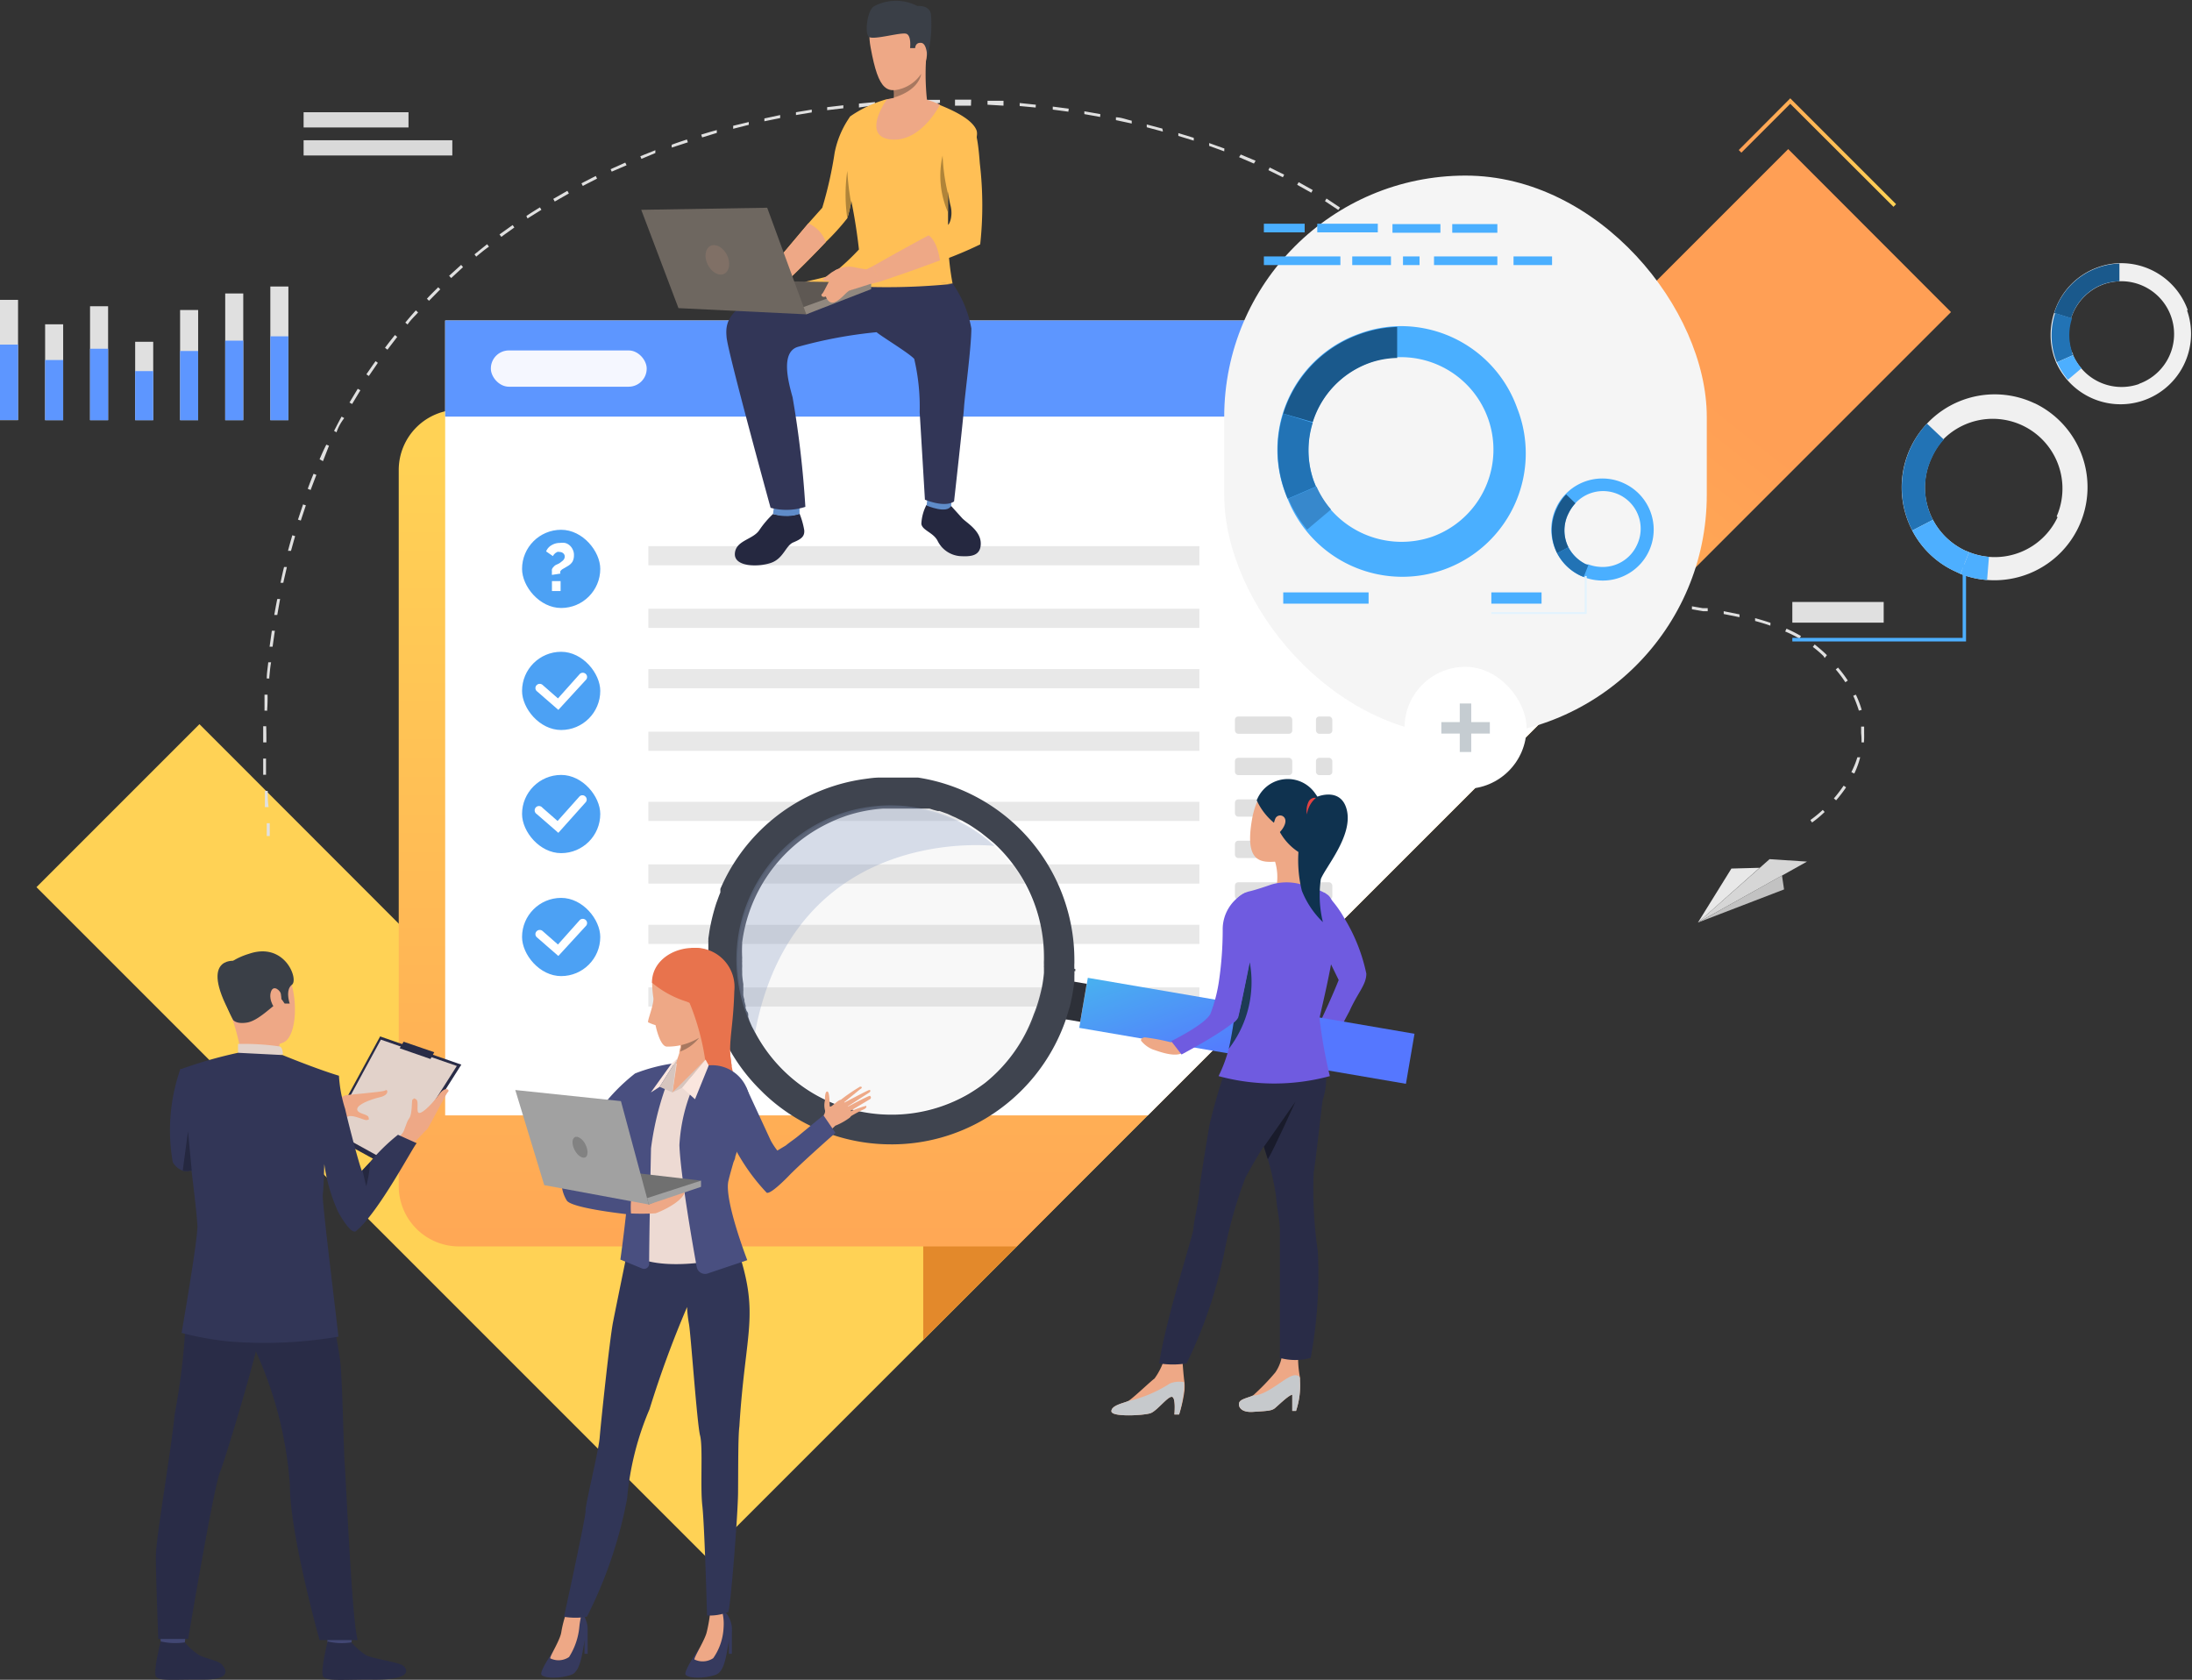
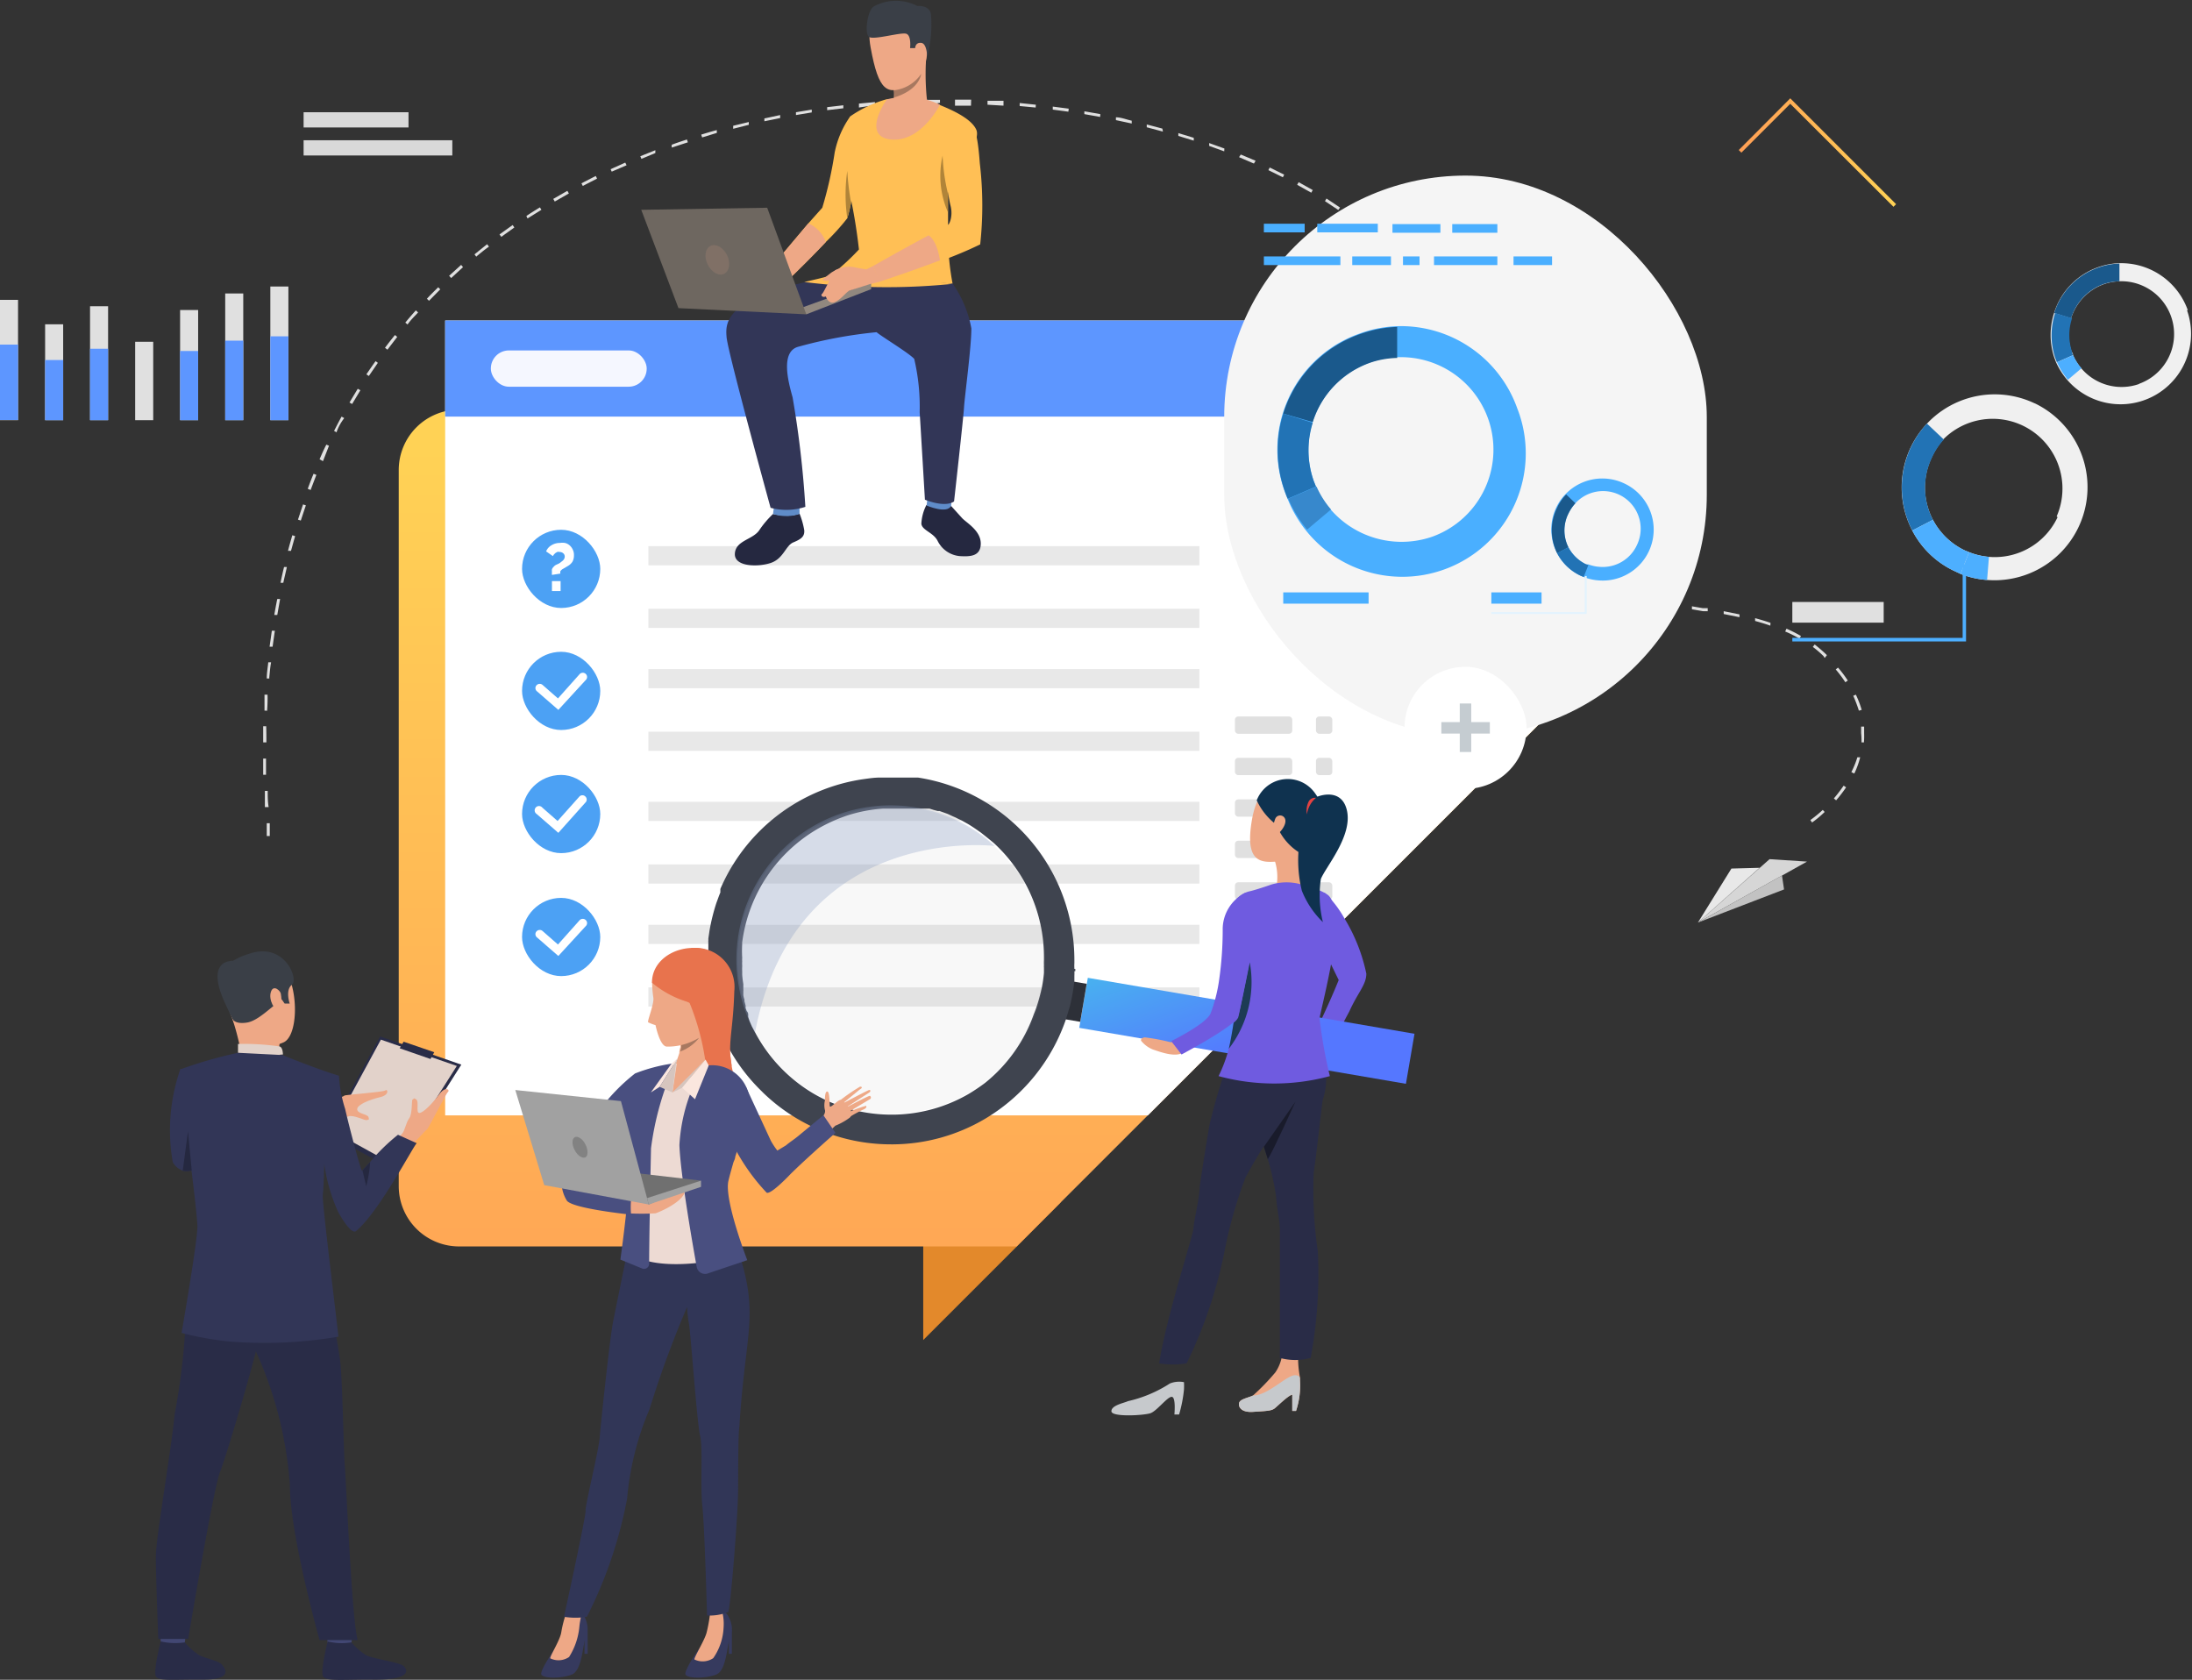
<svg xmlns="http://www.w3.org/2000/svg" xmlns:xlink="http://www.w3.org/1999/xlink" viewBox="0 0 116.6 89.35">
  <rect x="0" y="0" width="116.6" height="89.35" fill="#333333" stroke="none" />
  <defs>
    <style>.a{isolation:isolate;}.b{fill:url(#a);}.c{fill:#e3892b;}.d{fill:url(#b);}.e{fill:#fff;}.f{fill:#5d96ff;}.g{fill:#f5f7ff;}.h{fill:#323657;}.i{fill:#d6d6d6;}.j{fill:#e8e8e8;}.k{fill:#c2c2c2;}.l{fill:#e0e0e0;}.m{fill:#f0f0f0;}.n{fill:#2273b5;}.o{fill:#4dafff;}.p{fill:#d9d9d9;}.q{fill:#1a598c;}.r{fill:#4ca1f4;}.s{fill:#252840;}.t{fill:#ffbf55;}.u{fill:#eea886;}.v{fill:#5f8cc9;}.w{fill:#3a3f47;}.x{fill:#a77860;}.y{fill:#b08439;}.z{fill:#5e5853;}.aa{fill:#91887f;}.ab{fill:#6e6760;}.ac{fill:#807066;}.ad{fill:#6f5be0;}.ae{fill:url(#c);}.af{fill:#2d3038;}.ag{fill:#292c47;}.ah{fill:#191b2b;}.ai{fill:#c6c9cc;}.aj{fill:#0f324f;}.ak{fill:#e54242;}.al{fill:#1d3b54;}.am{fill:#3f444f;}.an{fill:#b8b8b8;opacity:0.1;}.ao{fill:#869ac2;opacity:0.3;}.ap{fill:#e2d2ca;}.aq{fill:#424773;}.ar{fill:#eea987;}.as{fill:#e8734d;}.at{fill:#363a5e;}.au{fill:#313657;}.av{fill:#eddad3;}.aw{fill:#cfbeb8;}.ax{fill:#494f80;}.ay{fill:#707070;}.az{fill:#a1a1a1;}.ba{fill:#fae6de;}.bb{fill:#d6c5be;}.bc{fill:#828282;}.bd{mix-blend-mode:hard-light;}.be{fill:#f5f5f5;}.bf{fill:#4aafff;}.bg{fill:#3788cc;}.bh{fill:#e2f3fe;}.bi{fill:#c5ccd1;}.bj{fill:url(#d);}</style>
    <linearGradient id="a" x1="72.9" y1="6.66" x2="39.81" y2="48.34" gradientUnits="userSpaceOnUse">
      <stop offset="0" stop-color="#ff9f55" />
      <stop offset="1" stop-color="#ffd255" />
    </linearGradient>
    <linearGradient id="b" x1="52.76" y1="74.87" x2="52.76" y2="23.79" xlink:href="#a" />
    <linearGradient id="c" x1="63.01" y1="45.75" x2="66.69" y2="55.83" gradientTransform="translate(-8.31 11.99) rotate(-9.72)" gradientUnits="userSpaceOnUse">
      <stop offset="0" stop-color="#40d5e6" />
      <stop offset="1" stop-color="#57f" />
    </linearGradient>
    <linearGradient id="d" x1="92.49" y1="8.12" x2="100.86" y2="8.12" xlink:href="#a" />
  </defs>
  <g class="a">
-     <polygon class="b" points="103.78 16.6 56.41 63.97 54.09 66.3 49.11 71.28 37.57 82.82 1.94 47.19 10.61 38.52 21.21 49.13 31.41 59.33 37.57 65.48 43.73 59.33 81.26 21.79 95.12 7.93 103.78 16.6" />
    <polygon class="c" points="56.41 55.61 56.41 63.97 54.09 66.3 49.11 71.28 49.11 55.61 56.41 55.61" />
    <path class="d" d="M84.31,25V36.08L54.08,66.3H24.42a3.21,3.21,0,0,1-3.21-3.21V25a3.21,3.21,0,0,1,3.21-3.21H81.26A3.21,3.21,0,0,1,84.31,25Z" />
    <polygon class="e" points="81.84 17.05 81.84 38.55 61.06 59.33 23.68 59.33 23.68 17.05 81.84 17.05" />
    <rect class="f" x="23.68" y="17.05" width="58.16" height="5.11" transform="translate(105.52 39.21) rotate(180)" />
    <rect class="g" x="26.11" y="18.64" width="8.29" height="1.93" rx="0.96" />
    <path class="h" d="M84.36,62.3Z" />
    <polygon class="i" points="90.32 49.07 96.12 45.83 94.13 45.7 90.32 49.07" />
    <polygon class="j" points="90.32 49.07 92.1 46.2 93.6 46.16 90.32 49.07" />
    <polygon class="k" points="94.79 46.57 94.9 47.31 90.32 49.07 94.79 46.57" />
    <path class="l" d="M14.19,44.47c0-.23,0-.46,0-.68h.16c0,.22,0,.45,0,.68Zm82.2-.72-.09-.13a6.78,6.78,0,0,0,.66-.54l.1.11A5.51,5.51,0,0,1,96.39,43.75Zm-82.3-.82c0-.29,0-.58,0-.86h.15c0,.29,0,.57.05.86Zm83.58-.36-.12-.1a8.17,8.17,0,0,0,.52-.68l.13.09A7,7,0,0,1,97.67,42.57ZM14,41.21c0-.28,0-.57,0-.86h.15c0,.28,0,.57,0,.86Zm84.62-.07-.14-.07a4.84,4.84,0,0,0,.32-.79l.15,0A4.6,4.6,0,0,1,98.64,41.14ZM14.17,39.49H14c0-.28,0-.57,0-.86h.16C14.17,38.92,14.17,39.21,14.17,39.49Zm85,0-.15,0A4,4,0,0,0,99,39c0-.11,0-.23,0-.35h.16c0,.12,0,.24,0,.36A4.36,4.36,0,0,1,99.15,39.48Zm-.29-1.69a7,7,0,0,0-.3-.79l.14-.06a5.38,5.38,0,0,1,.31.81Zm-84.65,0h-.16c0-.28,0-.57,0-.85h.16C14.24,37.21,14.23,37.5,14.21,37.78Zm83.93-1.51a6.34,6.34,0,0,0-.51-.68l.12-.1a6.23,6.23,0,0,1,.52.69Zm-83.82-.2h-.15c0-.29.05-.57.08-.86l.15,0C14.37,35.5,14.35,35.79,14.32,36.07ZM97.06,35,97,34.9a5.27,5.27,0,0,0-.57-.49l.1-.13c.2.16.4.33.58.5l.07.07Zm-82.56-.6-.16,0,.12-.85.16,0Zm81.22-.43a6,6,0,0,0-.76-.38l.07-.15a7.91,7.91,0,0,1,.77.39Zm-1.55-.69c-.25-.09-.52-.17-.81-.25l0-.15c.29.08.56.16.82.25Zm-1.64-.45-.84-.17,0-.15.84.17Zm-77.78-.12-.16,0c.05-.28.1-.57.16-.85l.15,0Zm76.09-.2-.25,0-.59-.1,0-.16.58.1.26,0Zm-1.69-.31L88.31,32l0-.16.83.18Zm-1.67-.39c-.29-.08-.57-.16-.83-.25l0-.15c.26.09.53.17.82.25Zm-1.64-.54c-.27-.1-.54-.22-.79-.34l.07-.14c.25.12.51.23.78.34ZM15.07,31l-.15,0c.06-.28.12-.56.19-.84l.15,0C15.2,30.44,15.13,30.72,15.07,31Zm69.21-.5c-.25-.14-.49-.29-.73-.45l.09-.13.72.45Zm-1.42-1c-.22-.17-.44-.37-.65-.56l.11-.12c.21.2.42.38.64.56Zm-67.39-.2-.15,0c.07-.28.15-.55.23-.83l.15.05C15.62,28.78,15.55,29.06,15.47,29.33Zm66.14-1c-.19-.21-.38-.43-.56-.66l.13-.09a8.42,8.42,0,0,0,.55.64ZM16,27.69l-.15-.05.27-.81.15.05ZM80.54,27c-.16-.23-.31-.47-.46-.72l.13-.08.46.71Zm-64-.93L16.37,26c.1-.27.2-.54.31-.8l.15.06C16.72,25.54,16.62,25.81,16.52,26.07Zm63.13-.54-.39-.77.15-.07c.12.26.25.52.38.76Zm-62.49-1L17,24.43c.11-.26.23-.53.36-.78l.14.06ZM78.91,24c-.11-.26-.21-.53-.32-.8l.15-.06c.1.27.21.54.32.79Zm-61-1-.14-.08c.13-.25.26-.51.4-.76l.14.08C18.16,22.44,18,22.69,17.9,23Zm60.4-.58c-.09-.27-.18-.54-.26-.82l.15,0c.09.27.17.54.26.81Zm-59.58-.93-.14-.08.44-.73.14.08Zm59.08-.71c-.07-.27-.15-.55-.22-.84l.16,0c.07.28.14.56.21.82ZM19.62,20l-.13-.09c.16-.23.32-.47.49-.7l.12.09Zm57.76-.92c-.08-.28-.17-.55-.26-.81l.15-.06c.09.27.18.55.26.82ZM20.61,18.6l-.13-.1c.17-.23.35-.46.53-.68l.12.1Zm56.18-1.13c-.11-.26-.24-.51-.37-.76l.13-.08c.14.26.27.51.39.77Zm-55.11-.21-.12-.1c.18-.22.37-.44.56-.65l.12.11C22.05,16.83,21.86,17,21.68,17.26ZM22.82,16l-.11-.11c.19-.21.4-.41.6-.61l.11.11ZM76,16l-.47-.7.12-.1c.17.24.34.48.49.72ZM24,14.79l-.11-.12.64-.58.1.12ZM75,14.59c-.17-.21-.36-.43-.56-.64l.12-.11c.2.21.39.43.57.65Zm-49.66-.93-.1-.13.67-.54.1.13C25.76,13.29,25.54,13.48,25.32,13.66Zm48.51-.33-.62-.58.1-.12c.22.19.43.39.63.59ZM26.67,12.6l-.1-.13.7-.5.09.13C27.13,12.27,26.89,12.43,26.67,12.6Zm45.89-.4-.68-.53.1-.13.68.53Zm-44.5-.58L28,11.49c.23-.16.48-.31.72-.46l.08.13Zm43.13-.45-.71-.47.08-.14.72.48Zm-41.68-.45-.08-.14.75-.43.08.14Zm40.24-.47L69,9.83l.08-.14.75.42ZM31,9.89l-.07-.14.76-.39.07.14Zm37.24-.46-.77-.38.07-.14.77.38Zm-35.7-.3L32.48,9l.78-.35.07.14ZM66.7,8.7l-.79-.34L66,8.22l.79.33ZM34.12,8.45l-.06-.14.8-.32,0,.15Zm31-.4-.8-.29,0-.15.81.29Zm-29.39-.2,0-.15c.26-.1.54-.19.81-.28l.05.15ZM63.5,7.48l-.82-.25,0-.15.82.25ZM37.35,7.31l-.05-.15c.27-.08.55-.17.83-.24l0,.15ZM61.86,7,61,6.77l0-.15.83.22ZM39,6.85l0-.16.83-.2,0,.15Zm21.2-.28-.84-.18,0-.15c.28,0,.56.12.84.18ZM40.66,6.45l0-.15.84-.18,0,.16Zm17.86-.23-.84-.15,0-.15.85.15Zm-16.18-.1,0-.15.84-.14,0,.15Zm14.49-.18L56,5.83l0-.16.85.11ZM44,5.86l0-.16.86-.1v.16Zm11.09-.14-.85-.08V5.48l.86.09Zm-9.4,0V5.51l.85-.08,0,.16Zm7.69-.1-.85-.05V5.36l.85,0Zm-6,0V5.38l.86,0v.16Zm4.27,0-.85,0V5.3l.86,0Zm-2.56,0V5.31H50v.16Z" />
    <path class="m" d="M108.22,21.45a4.95,4.95,0,0,0-6.5,6.77A4.84,4.84,0,0,0,104,30.39l.3.14a4.72,4.72,0,0,0,1.41.32,4.95,4.95,0,0,0,2.52-9.4Zm1.23,6.06a3.69,3.69,0,0,1-4.71,1.86l-.22-.09a3.71,3.71,0,0,1-1.77-4.94,3.78,3.78,0,0,1,.65-1,3.71,3.71,0,0,1,6,4.13Z" />
    <path class="n" d="M102.82,27.65l-1.1.57a5,5,0,0,1,.78-5.69l.9.85a3.78,3.78,0,0,0-.65,1A3.7,3.7,0,0,0,102.82,27.65Z" />
    <path class="o" d="M104.74,29.37l-.45,1.16-.3-.14a4.84,4.84,0,0,1-2.27-2.17l1.1-.57a3.73,3.73,0,0,0,1.7,1.63Z" />
    <path class="o" d="M105.7,30.85a4.72,4.72,0,0,1-1.41-.32l.45-1.16a3.71,3.71,0,0,0,1.06.25Z" />
    <polygon class="o" points="104.58 34.12 95.34 34.12 95.34 33.93 104.4 33.93 104.4 30.02 104.58 30.02 104.58 34.12" />
    <rect class="l" x="95.34" y="32.02" width="4.86" height="1.1" />
    <rect class="l" y="15.95" width="0.96" height="6.4" />
    <rect class="l" x="2.4" y="17.25" width="0.96" height="5.1" />
    <rect class="l" x="4.79" y="16.29" width="0.96" height="6.06" />
    <rect class="l" x="7.19" y="18.18" width="0.96" height="4.17" />
    <rect class="l" x="9.58" y="16.49" width="0.96" height="5.86" />
    <rect class="l" x="11.98" y="15.61" width="0.96" height="6.74" />
    <rect class="l" x="14.38" y="15.24" width="0.96" height="7.11" />
    <rect class="f" y="18.33" width="0.96" height="4.01" />
    <rect class="f" x="2.4" y="19.15" width="0.96" height="3.2" />
    <rect class="f" x="4.79" y="18.55" width="0.96" height="3.8" />
-     <rect class="f" x="7.19" y="19.74" width="0.96" height="2.61" />
    <rect class="f" x="9.58" y="18.67" width="0.96" height="3.68" />
    <rect class="f" x="11.98" y="18.12" width="0.96" height="4.23" />
    <rect class="f" x="14.38" y="17.89" width="0.96" height="4.46" />
    <rect class="p" x="16.15" y="5.97" width="5.58" height="0.81" />
    <rect class="p" x="16.15" y="7.46" width="7.91" height="0.81" />
    <path class="m" d="M116.38,16.51A3.76,3.76,0,0,0,112.74,14a3.6,3.6,0,0,0-1.15.22,3.75,3.75,0,0,0-2.32,2.41,3.81,3.81,0,0,0,0,2.38l.09.24a3.84,3.84,0,0,0,.58.93,3.75,3.75,0,0,0,6.39-3.69Zm-2.58,3.91a2.81,2.81,0,0,1-3.09-.83,2.77,2.77,0,0,1-.44-.7c0-.05,0-.11-.07-.17a2.83,2.83,0,0,1,1.7-3.6,3,3,0,0,1,.87-.16,2.81,2.81,0,0,1,1,5.46Z" />
    <path class="q" d="M110.17,16.93l-.9-.28a3.75,3.75,0,0,1,2.32-2.41,3.6,3.6,0,0,1,1.15-.22l0,.94a3,3,0,0,0-.87.16A2.8,2.8,0,0,0,110.17,16.93Z" />
    <path class="n" d="M110.27,18.89l-.86.38-.09-.24a3.81,3.81,0,0,1,0-2.38l.9.28a2.82,2.82,0,0,0,0,1.79C110.23,18.78,110.25,18.84,110.27,18.89Z" />
    <path class="o" d="M110,20.2a3.84,3.84,0,0,1-.58-.93l.86-.38a2.77,2.77,0,0,0,.44.7Z" />
    <rect class="j" x="34.49" y="29.05" width="29.31" height="1.02" />
    <rect class="j" x="34.49" y="32.38" width="29.31" height="1.02" />
    <rect class="j" x="34.49" y="35.59" width="29.31" height="1.02" />
    <rect class="j" x="34.49" y="38.92" width="29.31" height="1.02" />
    <rect class="j" x="34.49" y="42.65" width="29.31" height="1.02" />
    <rect class="j" x="34.49" y="45.98" width="29.31" height="1.02" />
    <rect class="j" x="34.49" y="49.19" width="29.31" height="1.02" />
    <rect class="j" x="34.49" y="52.52" width="29.31" height="1.02" />
    <rect class="r" x="27.77" y="28.18" width="4.16" height="4.16" rx="2.08" />
    <rect class="r" x="27.77" y="41.22" width="4.16" height="4.16" rx="2.08" />
    <path class="e" d="M29.7,44.3l-1.15-1a.23.23,0,1,1,.3-.34l.81.71,1.16-1.3a.22.22,0,0,1,.32,0,.22.22,0,0,1,0,.32Z" />
    <rect class="r" x="27.77" y="34.67" width="4.16" height="4.16" rx="2.08" />
    <path class="e" d="M29.7,37.76l-1.15-1a.22.22,0,0,1,0-.32.23.23,0,0,1,.32,0l.81.71,1.16-1.3a.23.23,0,0,1,.32,0,.22.22,0,0,1,0,.32Z" />
    <rect class="r" x="27.77" y="47.76" width="4.16" height="4.16" rx="2.08" />
    <path class="e" d="M29.7,50.85l-1.15-1a.22.22,0,0,1,0-.32.23.23,0,0,1,.32,0l.81.71,1.16-1.3a.23.23,0,0,1,.32,0,.22.22,0,0,1,0,.32Z" />
    <path class="e" d="M29.36,30.58a.81.81,0,0,1,0-.16.57.57,0,0,1,0-.14.38.38,0,0,1,.09-.13.4.4,0,0,1,.14-.11l.13-.06a.71.71,0,0,0,.14-.1.49.49,0,0,0,.13-.12.27.27,0,0,0,.05-.15.22.22,0,0,0-.08-.18.29.29,0,0,0-.2-.07.24.24,0,0,0-.12,0l-.1.06-.08.08-.05.08-.36-.25a.66.66,0,0,1,.29-.33.83.83,0,0,1,.44-.12.84.84,0,0,1,.27,0,.55.55,0,0,1,.24.12.62.62,0,0,1,.17.22.63.63,0,0,1,.07.32.68.68,0,0,1-.08.34.7.7,0,0,1-.25.23l-.15.09-.14.08a.47.47,0,0,0-.1.1.25.25,0,0,0,0,.13Zm0,.86v-.53h.46v.53Z" />
    <path class="s" d="M41.12,27.34a5.06,5.06,0,0,0-.73.86c-.34.51-1.26.54-1.3,1.25s1.25.72,1.92.49.78-.92,1.19-1.09.61-.31.58-.65a4.24,4.24,0,0,0-.25-.88,3.42,3.42,0,0,1-.41.1A3.53,3.53,0,0,1,41.12,27.34Z" />
    <path class="t" d="M45.74,8.22s-.26,1.53-.47,2.55h0a7,7,0,0,1-.2.84,12.24,12.24,0,0,1-1.14,1.26c-1,1.07-2.42,2.42-2.42,2.42l-.54-1L43,11.88l.74-.83a21,21,0,0,0,.66-2.94,5,5,0,0,1,.85-1.95Z" />
    <path class="u" d="M43.93,12.87c-1,1.07-2.42,2.42-2.42,2.42l-.54-1L43,11.88A1.75,1.75,0,0,1,43.93,12.87Z" />
    <path class="s" d="M50.6,26.92l.57.63c.21.24,1,.66,1,1.36s-.59.7-1.12.67a1.46,1.46,0,0,1-1.18-.82c-.23-.44-.82-.55-.86-.9a2.43,2.43,0,0,1,.27-1Z" />
    <path class="v" d="M49.36,26.24l-.07.65s1.11.48,1.31,0l0-.58Z" />
    <path class="v" d="M41.18,26.87l-.06.47a2.3,2.3,0,0,0,1.41,0V26.9Z" />
    <path class="t" d="M50.67,15.08c0,.14-7.08,0-7.08,0a12.55,12.55,0,0,0,2.1-1.81,29.49,29.49,0,0,0-.59-3.43c-.06-.6-.23-3.27.17-3.68a6.46,6.46,0,0,1,1.89-.88l2.16.08a3.68,3.68,0,0,1,.62.2c.25.12,1.71.64,2,1.36S50.43,10,50.43,10s0,.1,0,.28h0c0,.23,0,.58,0,1s0,1,0,1.43A14,14,0,0,0,50.67,15.08Z" />
    <path class="h" d="M50.67,15.08a6,6,0,0,1,1,2.39c0,1-.36,3.66-.39,4.2s-.53,5-.53,5-.38.36-1.55-.09c0,0-.25-4.21-.28-4.66a11.09,11.09,0,0,0-.29-2.83c-.26-.3-1.83-1.25-2-1.42a24.14,24.14,0,0,0-4.15.77c-1,.25-.53,1.94-.32,2.69a53.1,53.1,0,0,1,.68,5.83,3.25,3.25,0,0,1-1.85.05s-2.27-8.25-2.34-9.07-.11-2.17,5.48-3.2Z" />
    <path class="u" d="M47.76.59S45.88.16,46.31,2.52s.88,2.55,2,2.06,1-2,1.09-2.74S48.35.61,47.76.59Z" />
    <path class="u" d="M47.26,5.89A1.67,1.67,0,0,0,49.4,6a13,13,0,0,1-.14-2.84c.16-.93-1.71,1.44-1.71,1.44s0,.1,0,.23a2.5,2.5,0,0,1,0,.38C47.54,5.49,47.44,5.81,47.26,5.89Z" />
    <path class="u" d="M48.76,2.21c0-.21.44-.28.47,0s-.19.86-.34.81S48.73,2.5,48.76,2.21Z" />
    <path class="w" d="M49.32,3.05s0-.74-.32-.77-.32.28-.32.28l-.27,0s.08-.65-.19-.76-1.76.35-2,.16S46.13.5,46.52.32a2.48,2.48,0,0,1,2.28,0s.63-.07.72.43A6.91,6.91,0,0,1,49.32,3.05Z" />
    <path class="x" d="M47.58,5.18C48.93,4.76,49,3.94,49,3.93a2,2,0,0,1-1.44.87A2.5,2.5,0,0,1,47.58,5.18Z" />
    <path class="u" d="M50,5.57s-1,2-2.6,1.85-.27-2.12-.2-2.14A4.09,4.09,0,0,1,50,5.57Z" />
    <path class="t" d="M42.78,15a35,35,0,0,0,7.89.1L45,14.37S44.94,14.52,42.78,15Z" />
    <path class="u" d="M46.45,14.15l-.37.18a1.74,1.74,0,0,0,.29.76l.41-.1A1.74,1.74,0,0,0,46.45,14.15Z" />
    <path class="t" d="M52.14,13a20.69,20.69,0,0,1-2.13.89h0c-1.49.57-3.18,1.12-3.18,1.12l-.38-.82s1.76-1,2.95-1.63c.56-.32,1-.57,1.06-.63s.24-.47.1-1-.46-2.86-.5-3.13a.9.9,0,0,1,.77-1,2.14,2.14,0,0,1,1,.16s.17.07.29,1.73A19.14,19.14,0,0,1,52.14,13Z" />
    <path class="y" d="M50.42,10.28h0c0,.23,0,.58,0,1a4.84,4.84,0,0,1-.28-3A10.28,10.28,0,0,0,50.42,10.28Z" />
    <path class="y" d="M45.27,10.77h0a7,7,0,0,1-.2.84,8.76,8.76,0,0,1,0-2.52A14,14,0,0,0,45.27,10.77Z" />
    <path class="u" d="M50,13.85h0c-1.49.57-3.23,1.14-3.23,1.14l-.33-.84s1.76-1,2.95-1.63C49.4,12.52,49.83,12.73,50,13.85Z" />
-     <polygon class="z" points="46.34 15.03 39.36 14.93 42.89 16.72 46.34 15.03" />
    <polygon class="aa" points="42.89 16.72 46.34 15.38 46.34 15.03 42.61 16.38 42.89 16.72" />
    <path class="u" d="M46.16,14.34s-.43-.06-.73-.13a1.49,1.49,0,0,0-1,.17c-.14.15-.61,1.19-.7,1.25s0,.22.2.14c0,0,.14.46.5.29s.59-.55.78-.61,1.26-.4,1.26-.4S46.44,14.23,46.16,14.34Z" />
    <path class="u" d="M44.57,14.31a2.66,2.66,0,0,0-.35.19l-.44.34c-.08.05.1.2.64,0S44.57,14.31,44.57,14.31Z" />
    <polygon class="ab" points="42.89 16.72 40.81 11.05 34.11 11.16 36.09 16.39 42.89 16.72" />
    <path class="ac" d="M38.67,13.56c.2.41.14.85-.14,1s-.67-.07-.88-.48-.14-.86.14-1S38.46,13.15,38.67,13.56Z" />
    <rect class="l" x="65.69" y="38.11" width="3.05" height="0.92" rx="0.17" />
    <rect class="l" x="65.69" y="40.31" width="3.05" height="0.92" rx="0.17" />
    <rect class="l" x="65.69" y="42.52" width="3.05" height="0.92" rx="0.17" />
    <rect class="l" x="65.69" y="44.72" width="3.05" height="0.92" rx="0.17" />
    <rect class="l" x="65.69" y="46.93" width="3.05" height="0.92" rx="0.17" />
    <rect class="l" x="65.69" y="49.13" width="3.05" height="0.92" rx="0.17" />
    <rect class="l" x="70" y="38.11" width="0.87" height="0.92" rx="0.17" />
    <rect class="l" x="70" y="40.31" width="0.87" height="0.92" rx="0.17" />
    <rect class="l" x="70" y="42.52" width="0.87" height="0.92" rx="0.17" />
    <rect class="l" x="70" y="44.72" width="0.87" height="0.92" rx="0.17" />
    <rect class="l" x="70" y="46.93" width="0.87" height="0.92" rx="0.17" />
    <rect class="l" x="70" y="49.13" width="0.87" height="0.92" rx="0.17" />
    <path class="ad" d="M70.27,50.21s-1.31-3,.21-2.71a5.75,5.75,0,0,1,1,1.29,9.32,9.32,0,0,1,1.2,3c0,.59-.45,1-.9,2,0,0-.94,1.75-1,2l-1-.51s.84-1.68,1.43-3.15Z" />
    <rect class="ae" x="57.51" y="53.48" width="17.63" height="2.7" transform="translate(10.21 -10.41) rotate(9.72)" />
    <rect class="af" x="56.79" y="52.25" width="0.85" height="2.05" transform="translate(9.75 -8.85) rotate(9.66)" />
-     <path class="u" d="M62.72,75.24h-.25s.09-.93-.14-.94-.79.75-1.13.87-2.07.22-2.08-.1.67-.44.88-.54,1.23-1.08,1.41-1.2a3.55,3.55,0,0,0,.49-.94l1,0s.05.77.11,1.17a3.67,3.67,0,0,1,0,.39A7.1,7.1,0,0,1,62.72,75.24Z" />
    <path class="u" d="M68.94,75.05h-.2v-.86c-.17,0-.74.56-.92.71s-.42.15-1.17.2-.82-.4-.7-.55.5-.22.7-.32A12.13,12.13,0,0,0,67.84,73a2.19,2.19,0,0,0,.34-.81l.87.08a5.59,5.59,0,0,0,.1,1h0l0,.12A4.28,4.28,0,0,1,68.94,75.05Z" />
    <path class="ag" d="M65.71,55.45a8.73,8.73,0,0,0-.36,1,29.76,29.76,0,0,0-1,3.33c-.14.75-.51,3.11-.54,3.41,0,.52-.29,1.65-.33,2.18,0,.29-1.47,4.8-1.82,7.15a4.5,4.5,0,0,0,1.46,0,24.48,24.48,0,0,0,2-5.88,23.84,23.84,0,0,1,1.13-4A27.32,27.32,0,0,1,68.59,59a2.81,2.81,0,0,0,.26-3.41C67.69,54,65.71,55.45,65.71,55.45Z" />
    <path class="ag" d="M69.88,62.37a22.53,22.53,0,0,0,.22,4.19,24.48,24.48,0,0,1-.38,5.67,3.08,3.08,0,0,1-1.64,0c0-.18,0-6.25,0-6.79s-.16-1.16-.2-1.78a13.17,13.17,0,0,0-.44-2L67.23,61h0c0-.13-.07-.26-.11-.38-.31-1.08-.73-5.26-.73-5.26s2.33-1.88,3.46-.11a3.59,3.59,0,0,1,.51,3.26C70.32,58.68,70,61.67,69.88,62.37Z" />
    <path class="ah" d="M68.91,58.6s-1.18,2.61-1.47,3.06L67.23,61h0Z" />
    <path class="ai" d="M68.94,75.05h-.2v-.86c-.17,0-.74.56-.92.71s-.42.15-1.17.2-.82-.4-.7-.55.5-.22.7-.32c.8,0,1.78-1.08,2.24-1.08.25,0,.25.14.26.17h0l0,.12A4.28,4.28,0,0,1,68.94,75.05Z" />
    <path class="ai" d="M62.72,75.24h-.25s.09-.93-.14-.94-.79.75-1.13.87-2.07.22-2.08-.1.67-.44.88-.54a6.9,6.9,0,0,0,2.23-.94,1.33,1.33,0,0,1,.75-.07,3.67,3.67,0,0,1,0,.39A7.1,7.1,0,0,1,62.72,75.24Z" />
    <path class="u" d="M67.76,45.64a2.84,2.84,0,0,1,.09,1.74s1.36-.09,1.41-.25a12.49,12.49,0,0,1,.13-2.06C69.58,44.63,67.76,45.64,67.76,45.64Z" />
    <path class="ad" d="M67.63,47.05s-.8.28-1.16.36-1.13.44-1.07,1.8a28,28,0,0,0,.38,3.11,12.15,12.15,0,0,1-.11,2.79,10.16,10.16,0,0,0,4.2,0,9.52,9.52,0,0,1-.39-1.55c0-.32,1.34-2.93,1.4-3.35s.33-2.23-.28-2.63-1.1-.35-1.36-.53A2.84,2.84,0,0,0,67.63,47.05Z" />
    <path class="ad" d="M70.74,57.24a11.31,11.31,0,0,1-5.92,0,7.58,7.58,0,0,0,.54-1.45h0c.09-.34.16-.67.21-1h0a9.09,9.09,0,0,0-.08-3.17c.38-3.13,5.11-4.06,5.49-3.07s-.74,5.25-.79,5.62A25.89,25.89,0,0,0,70.74,57.24Z" />
    <path class="u" d="M69,41.7c-.55-.19-2-.39-2.4,1.88s.44,2.31,1.29,2.25,2.17-1.6,2.28-2.07A1.53,1.53,0,0,0,69,41.7Z" />
    <path class="aj" d="M66.85,42.57a3.36,3.36,0,0,0,1.05,1.3,3,3,0,0,0,1.17,1.45s2.13-1.42.9-3.1A1.77,1.77,0,0,0,66.85,42.57Z" />
    <path class="u" d="M67.84,43.54a.28.28,0,0,1,.51,0c.15.33-.37.9-.51.87S67.66,44,67.84,43.54Z" />
    <path class="aj" d="M69.89,42.48c0-.07,1.46-.72,1.76.64s-1.14,3-1.39,3.64a6,6,0,0,0,.11,2.29,4.77,4.77,0,0,1-1.12-1.67A6.84,6.84,0,0,1,69.89,42.48Z" />
    <path class="ak" d="M70,42.44a1.4,1.4,0,0,0-.48.88,1.09,1.09,0,0,1,.09-.68A.37.37,0,0,1,70,42.44Z" />
    <path class="al" d="M65.36,55.79c.09-.34.21-1.07.26-1.39h0a.83.83,0,0,0,.24-.27c.07-.23.62-2.94.62-2.94A5.82,5.82,0,0,1,65.36,55.79Z" />
    <path class="u" d="M63,55.13s-.58.27-.72.31a11,11,0,0,0-1.38-.26c-.09,0-.24.07-.2.18a1.53,1.53,0,0,0,.64.47c.18.05,1,.39,1.46.22a1.7,1.7,0,0,0,.7-.7Z" />
    <path class="ad" d="M66.24,47.49a2.17,2.17,0,0,0-1.2,2,18.82,18.82,0,0,1-.19,2.63,8.26,8.26,0,0,1-.46,1.8c-.27.57-2.09,1.46-2.09,1.46l.55.71s2.85-1.51,3-2,.78-3.68.83-4.23S67.31,47.52,66.24,47.49Z" />
    <path class="am" d="M55.6,51.54a.49.49,0,0,0,0,.12H57.2s0-.08,0-.12Zm-18-.45v.15c0,.2,0,.4,0,.6a9.21,9.21,0,0,0,.28,1.68A9.69,9.69,0,0,0,40.47,58l.15.15c.19.18.39.36.6.53a9.79,9.79,0,0,0,6.19,2.19h.11a9.74,9.74,0,0,0,4.88-1.36,9.87,9.87,0,0,0,4.31-5.32l.21-.7a11,11,0,0,0,.23-1.3h0l0-.28a2.64,2.64,0,0,0,0-.28s0-.08,0-.12a2.53,2.53,0,0,1,0-.28v-.17a9.82,9.82,0,0,0-8.32-9.7l-.28,0-.3,0-.28,0c-.21,0-.42,0-.63,0h-.54c-.31,0-.61.05-.91.09a9.82,9.82,0,0,0-6.79,4.37,9.72,9.72,0,0,0-.78,1.46.69.69,0,0,0,0,.1.36.36,0,0,0,0,.09c-.08.18-.14.37-.21.55a10.47,10.47,0,0,0-.37,1.49l-.06.41s0,0,0,.07h0v0a.08.08,0,0,0,0,0h0v.05a.22.22,0,0,0,0,.08c0,.15,0,.3,0,.45v.16C37.59,50.87,37.59,51,37.59,51.09Zm2.2,3,0-.09c0-.07,0-.14-.08-.22l-.06-.17a.65.65,0,0,0,0-.13h0a0,0,0,0,0,0,0l-.06-.22,0-.09a1.05,1.05,0,0,1-.06-.24v0c0-.08,0-.15,0-.22a.29.29,0,0,0,0-.09c0-.1,0-.19,0-.28a4.53,4.53,0,0,1-.06-.5c0-.06,0-.12,0-.18h0v0a1.93,1.93,0,0,1,0-.24v-.08a1.27,1.27,0,0,1,0-.2,1.21,1.21,0,0,1,0-.19,6.3,6.3,0,0,1,0-.75.22.22,0,0,1,0-.08h0v0h0a8.21,8.21,0,0,1,4.19-6.13,9.11,9.11,0,0,1,1-.47l.33-.12a7.93,7.93,0,0,1,2-.39c.22,0,.43,0,.66,0H48l.28,0h.18l.12,0,.28,0h0l.21,0h0l.09,0,.19,0,.09,0,.22.07.22.06.1,0,.42.15.11.05.17.08.14.06.2.1a1.51,1.51,0,0,1,.22.11l.25.14c.17.1.33.21.49.32l.2.14.24.19.21.17.22.18a8.22,8.22,0,0,1,2.68,6.07v.17a2.53,2.53,0,0,0,0,.28.49.49,0,0,0,0,.12l0,.28a6.8,6.8,0,0,1-.11.77c-.06.27-.13.55-.21.81a6.5,6.5,0,0,1-.22.62A8.17,8.17,0,0,1,52.4,57.6a10,10,0,0,1-.86.58,8.15,8.15,0,0,1-4,1.11h-.11a8.19,8.19,0,0,1-4.14-1.11,8.28,8.28,0,0,1-3.11-3.24l-.11-.21L40,54.6l-.07-.16,0,0-.06-.14Z" />
    <circle class="an" cx="47.41" cy="51.09" r="8.17" transform="translate(-19.8 69.54) rotate(-62.5)" />
    <path class="ao" d="M52.92,45S42.28,43.7,40.16,54.94h0A8.2,8.2,0,0,1,52.92,45Z" />
    <polygon class="ag" points="17.41 60.3 20.97 62.25 24.54 56.63 20.22 55.13 17.41 60.3" />
    <polygon class="ap" points="17.64 60.13 20.96 61.96 24.3 56.7 20.26 55.3 17.64 60.13" />
    <path class="u" d="M16.42,59.14s.62-.29.89-.45,1-.36,1-.41,2.07-.18,2.19-.28.24.24-.28.36S19,58.75,19,59s.54.25.6.42,0,.13-.1.16-.69-.29-.95-.2-.67,0-.88,0l-1.19.41Z" />
    <path class="u" d="M21.14,61.55s.52-.47.77-.67.73-.77.8-.8,1-1.89,1.12-2-.14-.32-.46.12-.85,1-1.06,1,0-.6-.17-.72-.12,0-.19,0,0,.76-.18,1-.23.65-.37.81l-.84,1Z" />
    <path class="aq" d="M9.94,86.56s-.11.78-.12.9-1.26-.07-1.26-.07l-.1-.93A7.33,7.33,0,0,1,9.94,86.56Z" />
    <path class="ag" d="M9.83,87.36a3.4,3.4,0,0,0,.77.68c.38.2,1,.28,1.2.5s.59.81-1,.8-2.33.09-2.5-.16.25-1.87.25-1.87A3.4,3.4,0,0,0,9.83,87.36Z" />
    <path class="aq" d="M18.81,86.56s-.11.78-.13.9-1.25-.07-1.25-.07l-.1-.93A7.38,7.38,0,0,1,18.81,86.56Z" />
    <path class="ag" d="M18.69,87.36a3.56,3.56,0,0,0,.78.68c.37.2,1.77.37,2,.58s.44.77-1.78.72c-1.57,0-2.33.09-2.5-.16s.24-1.87.24-1.87A3.07,3.07,0,0,0,18.69,87.36Z" />
    <path class="ag" d="M11,66.5A7.18,7.18,0,0,0,9.89,70a35.54,35.54,0,0,1-.6,5.23c-.19,2-1,6.55-1,7.59s.13,4.36.13,4.36l1.59,0s1.34-8,1.69-8.87S13.75,71.7,13.8,71,11,66.5,11,66.5Z" />
    <path class="ag" d="M17.09,66.75s.87,4.58,1,5.6.19,4.94.25,5.58.38,8.36.69,9.31H17S15.42,81.63,15.42,79a20.59,20.59,0,0,0-2-7.52c-.78-1.75-2.57-1.79-3-5C10.38,66.41,16.44,65.72,17.09,66.75Z" />
    <path class="u" d="M12.91,51s1.56-.58,2.28.6.65,3.57-.14,3.86a2,2,0,0,1-2.37-.6,6,6,0,0,1-.75-2.54A1.58,1.58,0,0,1,12.91,51Z" />
    <path class="u" d="M14.88,55.49a1.45,1.45,0,0,0,0,.63c.11.2-2,.21-2,.21a13.56,13.56,0,0,0-.5-2.08C12.07,53.29,14.88,55.49,14.88,55.49Z" />
    <path class="w" d="M12.4,54.25s.15.24.75.14,1.33-.89,1.58-1,.25-.24.25-.24l.16.23.27,0s-.25-.72.12-1-.38-2.31-2.3-1.64c0,0-1.48.41-1.43,1.25A4.78,4.78,0,0,0,12.4,54.25Z" />
    <path class="ap" d="M15.05,56.09s0-.4-.19-.43a13.28,13.28,0,0,0-2.2-.13V56S13.08,56.26,15.05,56.09Z" />
    <path class="u" d="M14.94,52.87c0-.14-.39-.54-.53-.11s.21,1,.4,1S15,53.23,14.94,52.87Z" />
    <path class="h" d="M22.21,60.78Z" />
    <path class="h" d="M9.66,70.9a16.44,16.44,0,0,0,2.58.46A23.37,23.37,0,0,0,18,71.1c0-.19-.88-7.18-.83-7.54s.08-1.64.08-1.64A9.09,9.09,0,0,0,18,64.49c.16.28.68,1.17.93,1,1.23-1,3.12-4.65,3.24-4.68l-1-.45a10.35,10.35,0,0,0-1.51,1.48l-.41.44c-.15-.34-.72-2.53-.89-3.29a7.16,7.16,0,0,1-.33-1.77c-1.2-.36-3-1.1-3-1.1L12.66,56a23.48,23.48,0,0,0-3.06.88,22.28,22.28,0,0,1-.31,2.46L10,60.84s.41,3,.5,4.33C10.55,65.78,9.66,70.9,9.66,70.9Z" />
    <path class="h" d="M9.19,61.82a1,1,0,0,0,.53.45.73.73,0,0,0,.39,0l.09,0h0l1.64-.3s.36-4.13-2.24-5.12A9.85,9.85,0,0,0,9.19,61.82Z" />
    <path class="s" d="M9.72,62.27h0a.73.73,0,0,0,.39,0l.09,0h0L10,60.18Z" />
    <path class="s" d="M19.28,62.25l.2.85a6.65,6.65,0,0,0,.21-1.29Z" />
    <path class="w" d="M12.46,51.11s-2-.24,0,3.18Z" />
    <polygon class="ag" points="22.9 56.33 23.1 55.97 21.47 55.41 21.26 55.76 22.9 56.33" />
    <path class="ar" d="M43.62,59.56s.33-.3.26-.52a1.05,1.05,0,0,1,0-.5c0-.12,0-.5.13-.48s.11.65.13.78.41-.31.55-.33.82.67.51.94a3.43,3.43,0,0,1-.77.43,1.94,1.94,0,0,1-.25.22Z" />
    <path class="ar" d="M44.65,58.56a9.52,9.52,0,0,1,1.1-.76c.11,0,.14.06,0,.14l-.93.76s1.32-.7,1.41-.72.09.09,0,.14l-1.27.82s1.23-.66,1.31-.65a.1.1,0,0,1,0,.18l-1.2.72a6.37,6.37,0,0,1,1-.37s.09.1-.15.2a7.62,7.62,0,0,0-.77.42Z" />
    <path class="as" d="M36.76,50.43a2.08,2.08,0,0,1,2.3,2.29c-.07,2.48-.46,2.86,0,4.61s-2.31-1-2.31-1Z" />
    <path class="at" d="M29.55,87.65s-.87,1.23-.75,1.43,1,.22,1.6,0,.58-1.67.83-2.29c.11-.26-.12-1-.44-1.08a1.29,1.29,0,0,0-.67.1A1.85,1.85,0,0,1,29.55,87.65Z" />
    <path class="u" d="M30.12,85.8a6,6,0,0,0-.26,1c-.05.42-.62,1.3-.59,1.41a1,1,0,0,0,1-.07,3.62,3.62,0,0,0,.55-1.63,4.74,4.74,0,0,1,.13-.7S30.4,85.5,30.12,85.8Z" />
    <path class="at" d="M37.2,87.67s-.85,1.21-.73,1.41,1,.22,1.61,0,.57-1.67.83-2.29c.1-.26-.13-1-.45-1.08a1.31,1.31,0,0,0-.69.12A1.85,1.85,0,0,1,37.2,87.67Z" />
    <path class="u" d="M37.77,85.83a8.32,8.32,0,0,1-.18,1c-.1.41-.68,1.33-.65,1.44a1,1,0,0,0,1-.07,3.08,3.08,0,0,0,.55-1.63,2.6,2.6,0,0,0-.07-.83A.62.62,0,0,0,37.77,85.83Z" />
    <path class="au" d="M33.54,65.75s-.75,3.65-.93,4.57-.65,5.39-.71,6.14-.78,3.62-.75,3.89S30,86,30,86a3.8,3.8,0,0,0,1.22,0,23.43,23.43,0,0,0,2.14-6.3,15.45,15.45,0,0,1,1.19-4.74,55,55,0,0,1,2-5.44s0,.34.1.91.43,5.32.59,5.93,0,2.69.12,3.74.25,5.83.25,5.83a2.66,2.66,0,0,0,1.12-.18c.12-.06.52-5.13.53-6.37s0-3,.07-3.51c.32-5.16,1.11-5.9-.13-9.55C36.82,59.42,33.54,65.75,33.54,65.75Z" />
    <polygon class="at" points="31.26 86.68 31.26 87.97 31.09 87.97 31.09 86.97 31.26 86.68" />
    <polygon class="at" points="38.93 86.68 38.93 87.97 38.77 87.97 38.77 86.97 38.93 86.68" />
    <path class="u" d="M35.77,57a10.64,10.64,0,0,0,.37-1,.19.19,0,0,1,0-.08,1.74,1.74,0,0,1,.05-.22s0-.08,0-.12a1.65,1.65,0,0,0,0-.8c-.23-.67,1.44-.2,1.44-.2a5.8,5.8,0,0,0,0,2.39C38,57.58,35.77,57,35.77,57Z" />
    <path class="av" d="M38.6,57c.19-.23-1.12-.31-1.12-.31L36,56.57A13.29,13.29,0,0,0,34.1,57c-.81.29-1.88,1.83-1.88,1.83s1.47,3.44,1.75,4.43a10.84,10.84,0,0,1-.32,3.51c1.76,1,5.24.1,5.24.1S37.5,58.39,38.6,57Z" />
    <path class="aw" d="M39.22,61.17a7,7,0,0,0-.26.71,11.43,11.43,0,0,1-.09-2.43A5.91,5.91,0,0,0,39.22,61.17Z" />
    <path class="u" d="M37.56,56.65l-1.79,1.46L36,56.57A2.88,2.88,0,0,1,37.56,56.65Z" />
    <path class="ax" d="M38.75,62.8c-.25,1,1,4.23,1,4.23l-2.11.71a.45.45,0,0,1-.58-.35c-.24-1.33-.86-4.9-.92-6.48a9.2,9.2,0,0,1,1.34-4.29c2.54.44,1.85,4.29,1.85,4.29s-.1.24-.22.62h0c0,.1-.06.2-.1.31C38.93,62.13,38.83,62.46,38.75,62.8Z" />
    <path class="ax" d="M35.78,56.65l0-.08a8.93,8.93,0,0,0-2,.53,10.1,10.1,0,0,0-1.93,2l1.66,2.19C33.57,63,33,67,33,67l1.15.47a.27.27,0,0,0,.38-.25c0-1.2.07-4.75.1-6.14a15.7,15.7,0,0,1,1.24-4.41Z" />
    <path class="u" d="M33.42,64.54a13.7,13.7,0,0,0,1.44,0c.19-.05,1.49-.61,1.57-1.17s-3,.5-3,.5Z" />
    <polygon class="ay" points="37.29 62.8 32.22 62.21 34.51 64.07 37.29 62.8" />
    <polygon class="az" points="34.51 64.07 37.29 63.13 37.29 62.8 34.42 63.73 34.51 64.07" />
    <polygon class="ba" points="36.05 56.28 35.09 57.81 34.62 58.11 35.71 56.59 36.05 56.28" />
    <polygon class="bb" points="35.09 57.81 35.77 58.11 35.96 56.57 36.05 56.28 35.09 57.81" />
    <path class="ax" d="M33.57,63.82a4.1,4.1,0,0,0,0,.79s-3.13-.32-3.42-.75a1.91,1.91,0,0,1-.28-1Z" />
    <polygon class="az" points="34.51 64.07 33.03 58.57 27.41 57.98 28.95 63.04 34.51 64.07" />
    <path class="ax" d="M41.8,60.93c.28-.23.45-.32.79-.61l1.21-1,.64.94s-1.56,1.37-2.38,2.18h0s-1.05,1.12-1.28,1A10.66,10.66,0,0,1,39.05,61a6.32,6.32,0,0,1-1-2.41c0-.5,1.64-.75,1.64-.75L41,60.67a3.81,3.81,0,0,0,.35.53Z" />
    <path class="u" d="M37,50.68a2,2,0,0,0-2.31,1.59,5.38,5.38,0,0,0,.06.77c.07.34-.34,1.28-.27,1.34a2.65,2.65,0,0,0,.39.15s.22,1.11.59,1.14a3.14,3.14,0,0,0,2.65-1.35C38.92,53.07,39.35,51.06,37,50.68Z" />
    <path class="as" d="M34.68,52.27a5.31,5.31,0,0,0,1.82,1,2.58,2.58,0,0,1,1.43,1.29s1.65-1.65.65-3.25S34.68,50.42,34.68,52.27Z" />
    <path class="as" d="M36.67,53.32a13,13,0,0,1,.86,3.19,3.22,3.22,0,0,1,1.39.19S38.48,52.12,36.67,53.32Z" />
    <polygon class="bb" points="36.29 57.86 35.77 58.11 37.53 56.36 36.29 57.86" />
    <polygon class="ba" points="37.53 56.36 36.29 57.86 36.97 58.47 37.7 56.67 37.53 56.36" />
    <path class="x" d="M37.19,55.2a2.25,2.25,0,0,1-1,.73,1.74,1.74,0,0,1,.05-.22s0-.08,0-.12A3.37,3.37,0,0,0,37.19,55.2Z" />
    <path class="bc" d="M31.14,60.87c.15.3.15.61,0,.69s-.41-.08-.57-.38-.15-.6,0-.69S31,60.58,31.14,60.87Z" />
    <path class="ax" d="M37.7,56.67a2,2,0,0,1,2.12,1.5S37.74,57.94,37.7,56.67Z" />
    <g class="bd">
      <rect class="be" x="65.12" y="9.34" width="25.67" height="29.82" rx="12.84" />
    </g>
    <path class="bf" d="M80.7,21.7a6.57,6.57,0,0,0-6.37-4.35,6.45,6.45,0,0,0-2,.39,6.54,6.54,0,0,0-4,8.38c.05.14.1.28.16.41A6.56,6.56,0,0,0,80.7,21.7Zm-4.52,6.85A5,5,0,0,1,70,25.88l-.12-.31a4.93,4.93,0,0,1,3-6.29A4.73,4.73,0,0,1,74.38,19a4.92,4.92,0,0,1,1.8,9.55Z" />
    <path class="q" d="M69.83,22.45,68.26,22a6.55,6.55,0,0,1,4.06-4.22,6.45,6.45,0,0,1,2-.39l0,1.65a4.73,4.73,0,0,0-1.51.28A4.91,4.91,0,0,0,69.83,22.45Z" />
    <path class="n" d="M70,25.88l-1.5.65c-.06-.13-.11-.27-.16-.41A6.52,6.52,0,0,1,68.26,22l1.57.49a4.91,4.91,0,0,0,.06,3.12Z" />
    <path class="bg" d="M69.53,28.17a6.55,6.55,0,0,1-1-1.64l1.5-.65a4.94,4.94,0,0,0,.77,1.22Z" />
    <path class="bf" d="M86.39,25.71a2.72,2.72,0,0,0-3.13.59,2.57,2.57,0,0,0-.48.7,2.72,2.72,0,0,0,1.29,3.62l.17.07a2.61,2.61,0,0,0,.77.18,2.71,2.71,0,0,0,1.38-5.16ZM87.07,29a2,2,0,0,1-2,1.15,2,2,0,0,1-.58-.13l-.13,0a2.08,2.08,0,0,1-.93-.9,2,2,0,0,1,0-1.81,2.25,2.25,0,0,1,.36-.53A2,2,0,0,1,87.07,29Z" />
    <path class="q" d="M83.43,29.11l-.6.32a2.73,2.73,0,0,1,0-2.43,2.57,2.57,0,0,1,.48-.7l.49.47a2.25,2.25,0,0,0-.36.53A2,2,0,0,0,83.43,29.11Z" />
    <path class="n" d="M84.49,30.06l-.25.63-.17-.07a2.7,2.7,0,0,1-1.24-1.19l.6-.32a2.08,2.08,0,0,0,.93.9Z" />
    <polygon class="bh" points="84.4 32.66 79.33 32.66 79.33 32.56 84.3 32.56 84.3 30.64 84.4 30.64 84.4 32.66" />
    <rect class="bf" x="68.26" y="31.51" width="4.54" height="0.6" />
    <rect class="bf" x="79.33" y="31.51" width="2.67" height="0.6" />
    <rect class="bf" x="67.23" y="11.9" width="2.17" height="0.46" />
    <rect class="bf" x="76.28" y="13.64" width="3.37" height="0.46" />
    <rect class="bf" x="71.93" y="13.64" width="2.06" height="0.46" />
    <rect class="bf" x="67.23" y="13.64" width="4.07" height="0.46" />
    <rect class="bf" x="70.07" y="11.9" width="3.22" height="0.46" />
    <rect class="bf" x="74.63" y="13.64" width="0.88" height="0.46" />
    <rect class="bf" x="77.25" y="11.92" width="2.4" height="0.46" />
    <rect class="bf" x="80.51" y="13.64" width="2.05" height="0.46" />
    <rect class="bf" x="74.07" y="11.92" width="2.55" height="0.46" />
    <rect class="e" x="74.71" y="35.47" width="6.49" height="6.49" rx="3.24" />
    <rect class="bi" x="77.65" y="37.42" width="0.61" height="2.58" />
    <rect class="bi" x="77.65" y="37.42" width="0.61" height="2.58" transform="translate(116.67 -39.24) rotate(90)" />
    <polygon class="bj" points="100.72 11 95.23 5.52 92.63 8.12 92.49 7.98 95.23 5.23 100.86 10.86 100.72 11" />
  </g>
</svg>